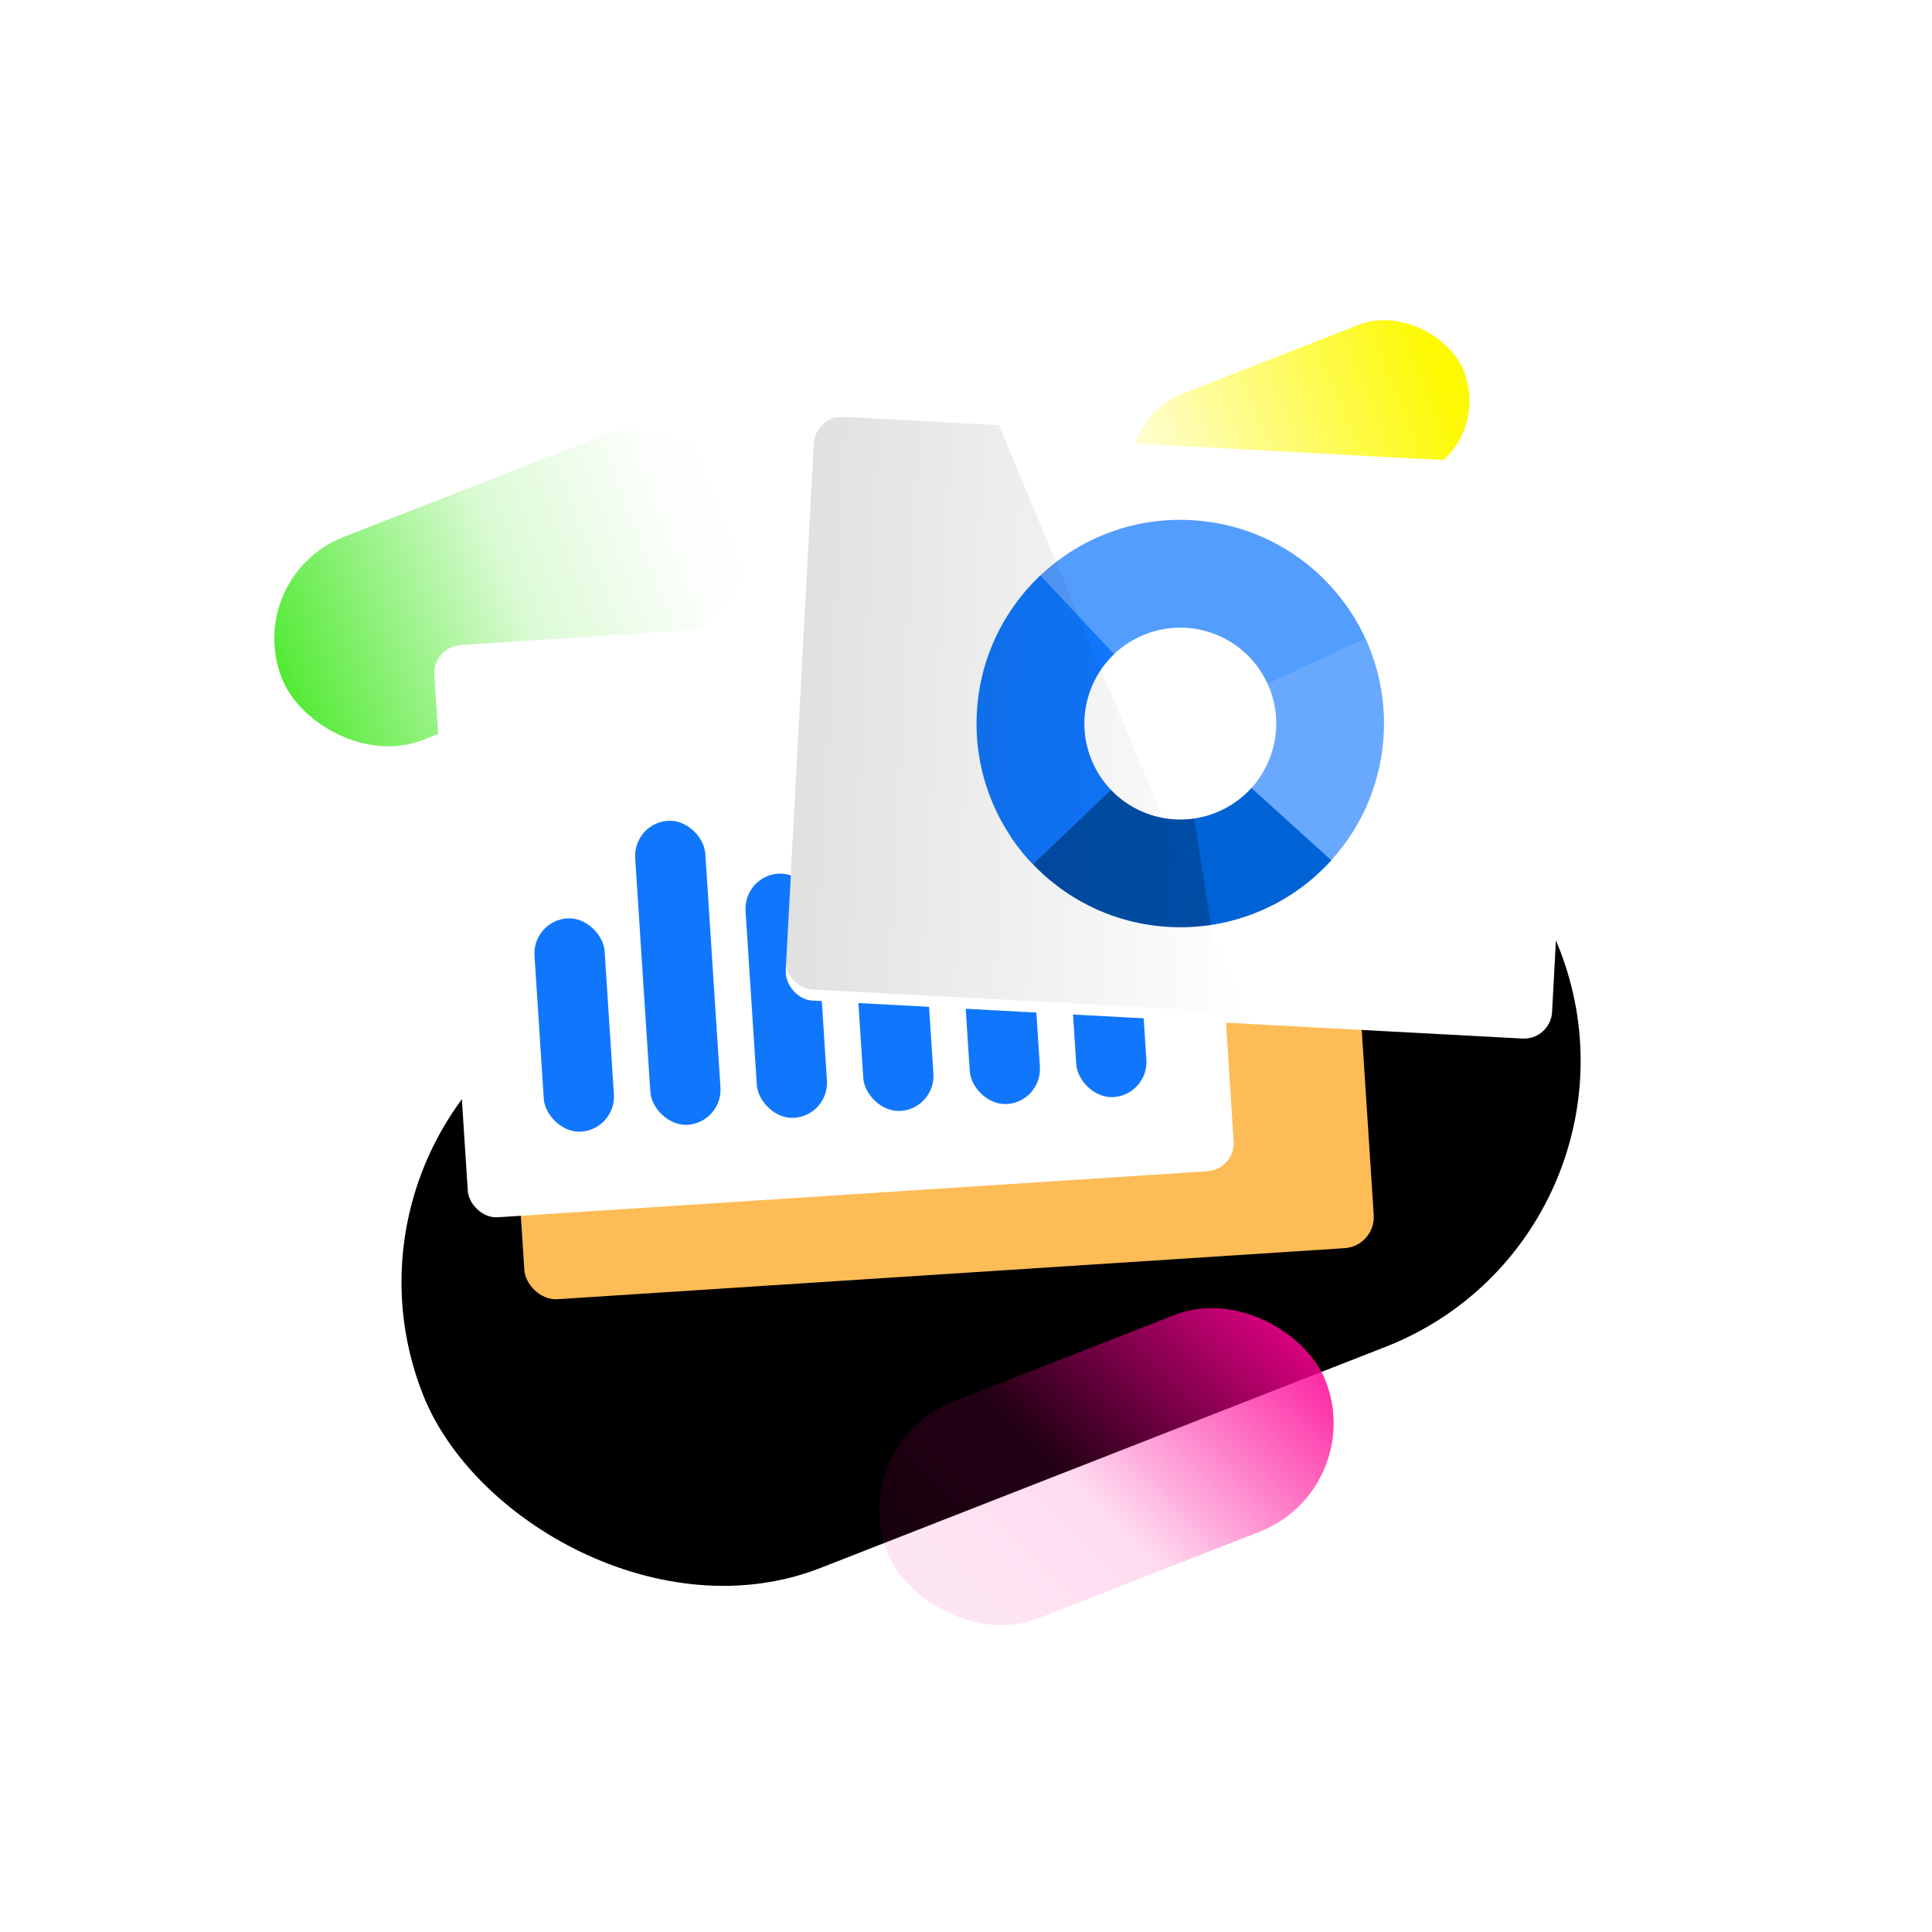
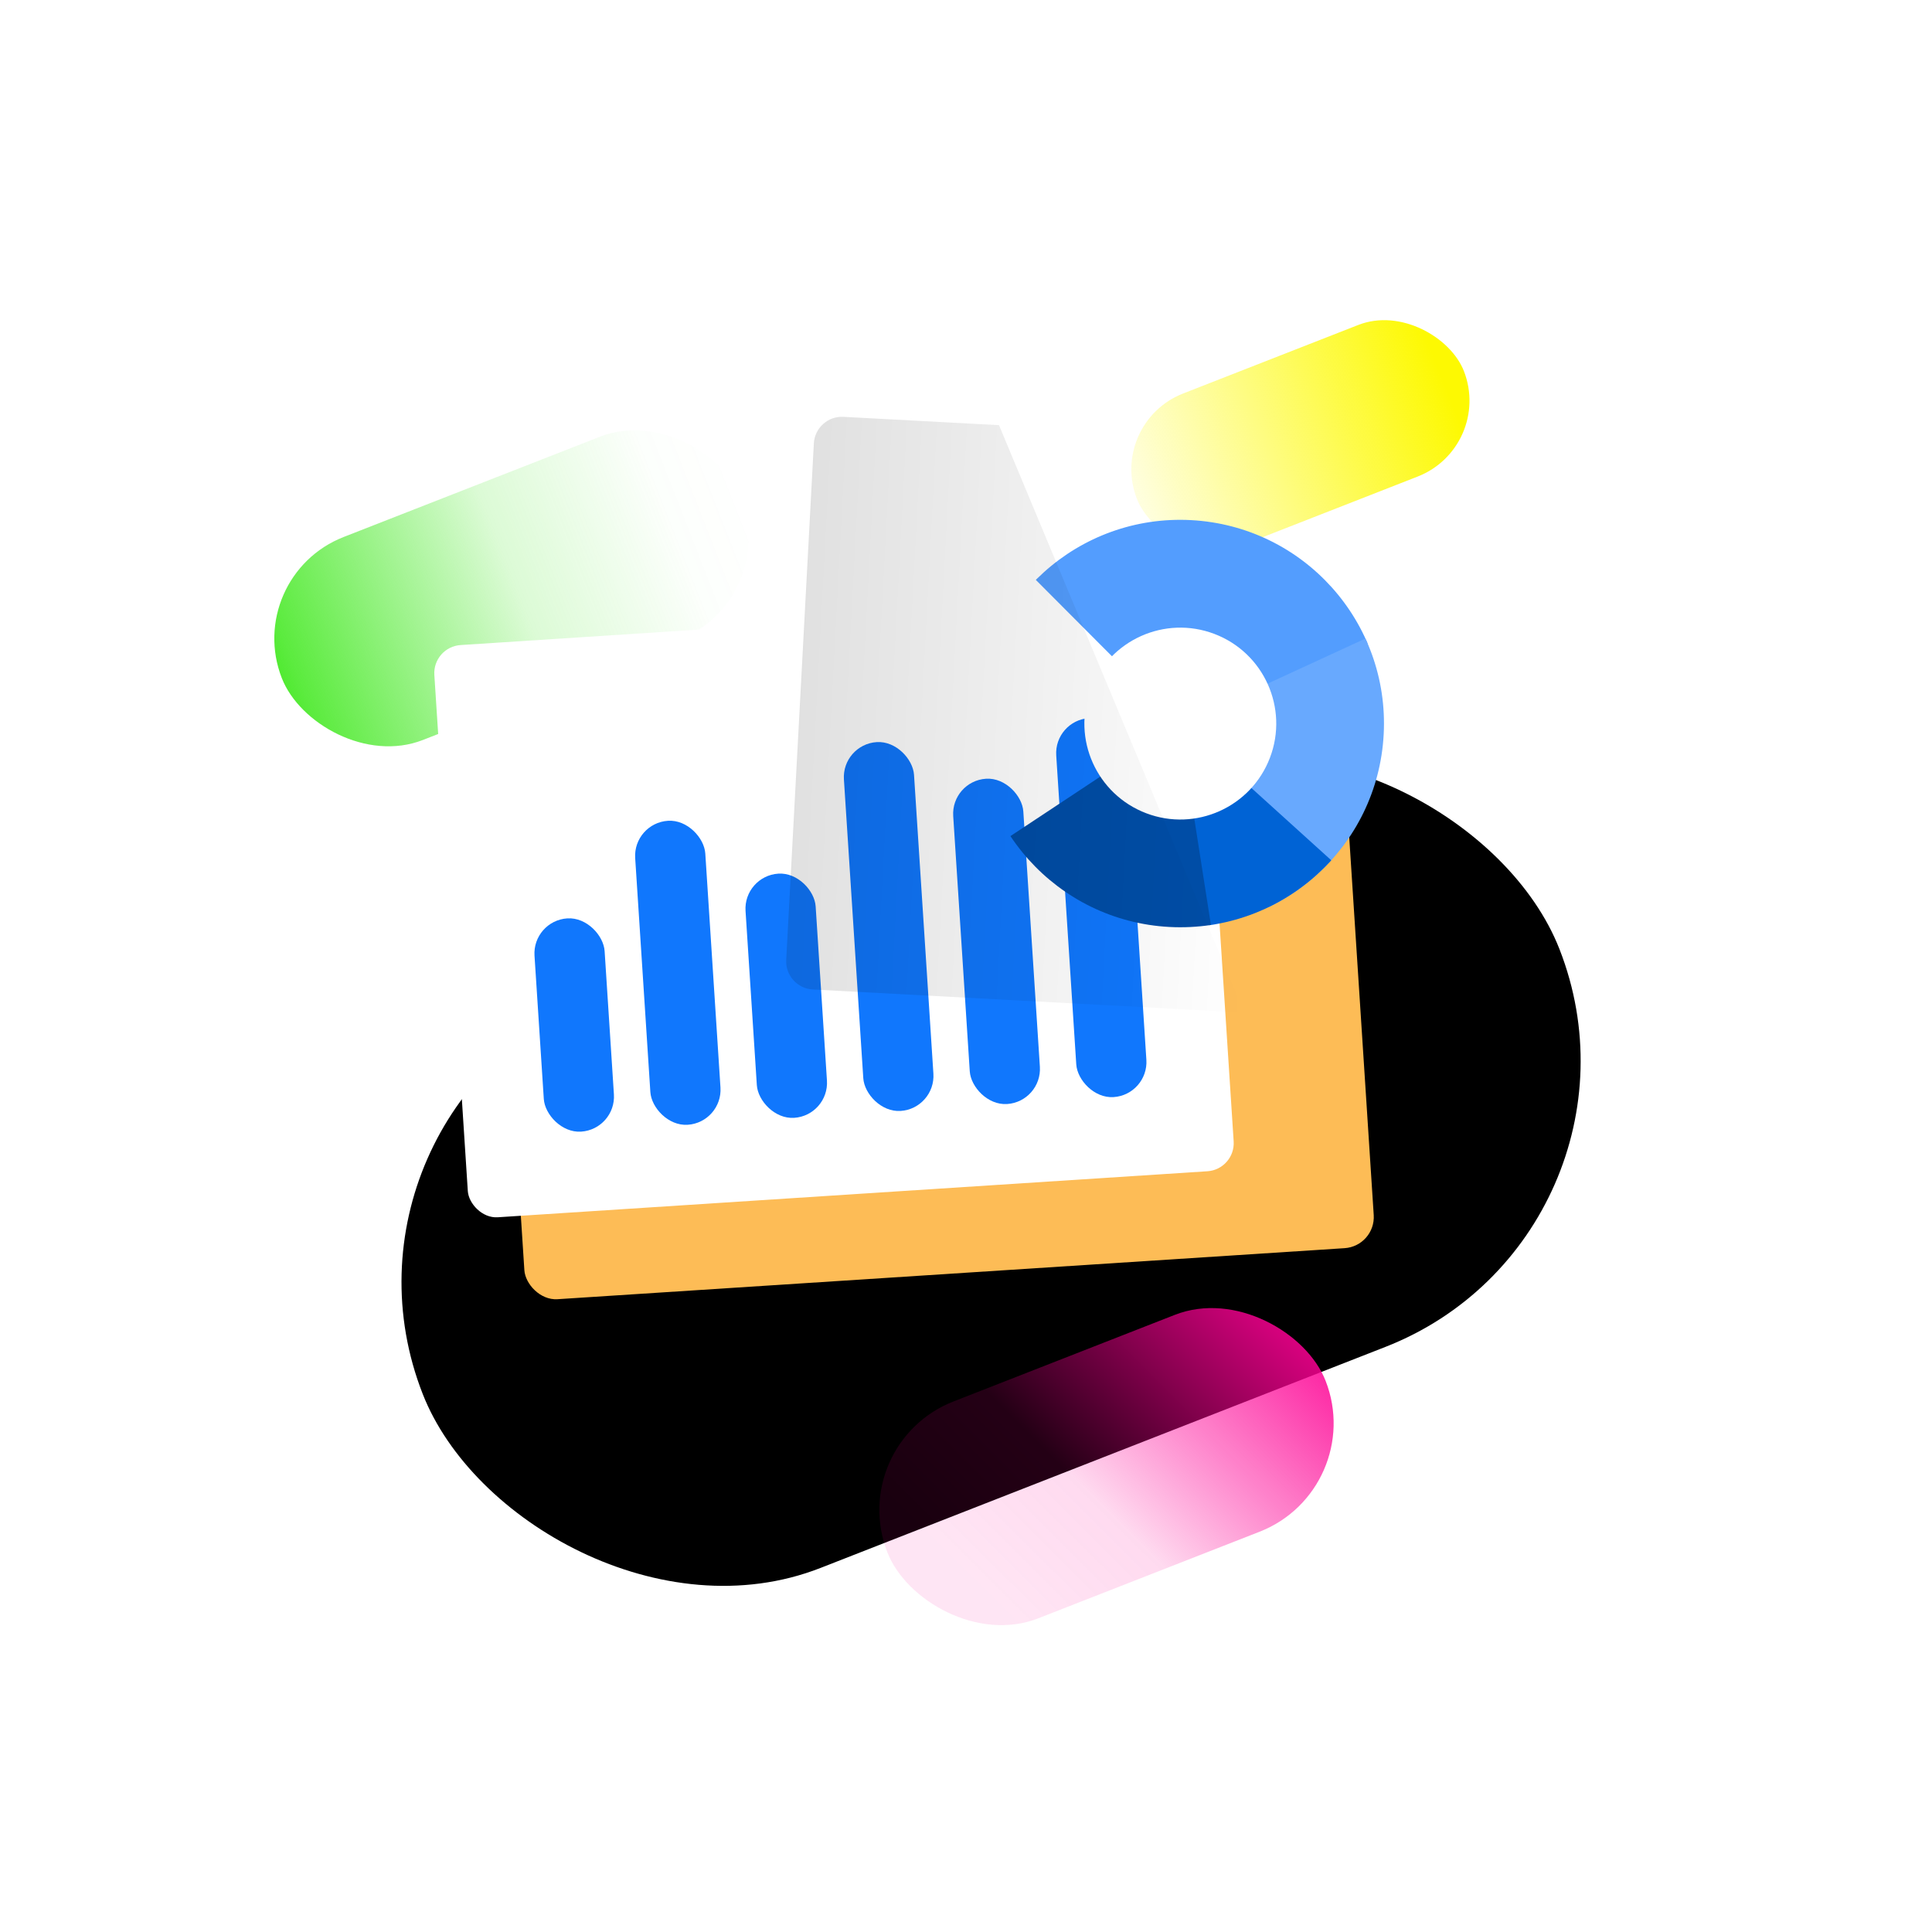
<svg xmlns="http://www.w3.org/2000/svg" id="a" viewBox="0 0 344 344">
  <defs>
    <style>.m{fill:#68a9fe;}.m,.n,.o,.p,.q,.r,.s,.t,.u,.v,.w,.x,.y,.z,.aa{stroke-width:0px;}.n{fill:none;}.o{fill:#fdbc56;}.p{fill:#1077fd;}.q{fill:#000;}.r{fill:#539dfe;}.s{fill:url(#l);opacity:.4;}.ab{clip-path:url(#k);}.ac{clip-path:url(#i);}.ad{clip-path:url(#j);}.t{fill:#004da6;}.u,.v,.w{fill:#fff;}.v{filter:url(#e);}.w{filter:url(#g);}.x{fill:url(#b);}.y{fill:url(#c);}.z{fill:url(#d);}.aa{fill:#0063d5;}</style>
    <linearGradient id="b" x1="869.65" y1="380.88" x2="967.22" y2="380.88" gradientTransform="translate(-735.52 -266.01) scale(.9 .97)" gradientUnits="userSpaceOnUse">
      <stop offset="0" stop-color="#51ea32" />
      <stop offset=".03" stop-color="rgba(81,234,50,.97)" stop-opacity=".97" />
      <stop offset=".51" stop-color="rgba(81,234,50,.45)" stop-opacity=".45" />
      <stop offset=".85" stop-color="rgba(81,234,50,.13)" stop-opacity=".13" />
      <stop offset="1" stop-color="#51ea32" stop-opacity="0" />
    </linearGradient>
    <linearGradient id="c" x1="-2976.18" y1="-1634.71" x2="-2965.13" y2="-1640.59" gradientTransform="translate(18564.13 12524.3) scale(6.18 7.49)" gradientUnits="userSpaceOnUse">
      <stop offset="0" stop-color="#fd0194" stop-opacity=".1" />
      <stop offset=".32" stop-color="rgba(253,1,148,.38)" stop-opacity=".38" />
      <stop offset="1" stop-color="#fd0194" />
    </linearGradient>
    <linearGradient id="d" x1="-590.06" y1="443.62" x2="-626.88" y2="443.98" gradientTransform="translate(1264.4 -777.69) scale(1.7 1.93)" gradientUnits="userSpaceOnUse">
      <stop offset=".04" stop-color="#fdf902" />
      <stop offset="1" stop-color="#fdf902" stop-opacity=".1" />
    </linearGradient>
    <filter id="e" filterUnits="userSpaceOnUse">
      <feOffset dx="0" dy="2" />
      <feGaussianBlur result="f" stdDeviation="3" />
      <feFlood flood-color="#686868" flood-opacity=".5" />
      <feComposite in2="f" operator="in" />
      <feComposite in="SourceGraphic" />
    </filter>
    <filter id="g" filterUnits="userSpaceOnUse">
      <feOffset dx="0" dy="2" />
      <feGaussianBlur result="h" stdDeviation="3" />
      <feFlood flood-color="#686868" flood-opacity=".5" />
      <feComposite in2="h" operator="in" />
      <feComposite in="SourceGraphic" />
    </filter>
    <clipPath id="i">
      <path class="n" d="M212.09,92.61c20,1.07,35.35,18.15,34.28,38.16-1.07,20-18.15,35.35-38.16,34.28-20-1.07-35.35-18.15-34.28-38.16,1.07-20,18.15-35.35,38.16-34.28" />
    </clipPath>
    <clipPath id="j">
      <path class="n" d="M212.09,92.61c20,1.07,35.35,18.15,34.28,38.16-1.07,20-18.15,35.35-38.16,34.28-20-1.07-35.35-18.15-34.28-38.16,1.07-20,18.15-35.35,38.16-34.28" />
    </clipPath>
    <clipPath id="k">
      <path class="n" d="M212.09,92.61c20,1.07,35.35,18.15,34.28,38.16-1.07,20-18.15,35.35-38.16,34.28-20-1.07-35.35-18.15-34.28-38.16,1.07-20,18.15-35.35,38.16-34.28" />
    </clipPath>
    <linearGradient id="l" x1="290.08" y1="597.17" x2="372.01" y2="597.17" gradientTransform="translate(-115.32 -486.88) rotate(3.06)" gradientUnits="userSpaceOnUse">
      <stop offset="0" stop-color="#000" stop-opacity=".3" />
      <stop offset="1" stop-color="#000" stop-opacity="0" />
    </linearGradient>
  </defs>
  <rect class="q" x="67.78" y="153.93" width="217.35" height="109.34" rx="54.67" ry="54.67" transform="translate(-63.87 78.63) rotate(-21.37)" />
  <rect class="x" x="47.16" y="85.36" width="87.81" height="38.8" rx="19.4" ry="19.4" transform="translate(-31.91 40.38) rotate(-21.37)" />
  <rect class="y" x="155.12" y="240.41" width="83.79" height="41.46" rx="20.73" ry="20.73" transform="translate(-81.61 89.74) rotate(-21.37)" />
  <rect class="z" x="200.29" y="62.97" width="62.51" height="28.99" rx="14.5" ry="14.5" transform="translate(-12.31 89.69) rotate(-21.37)" />
  <rect class="o" x="89.9" y="113.66" width="151.55" height="113.24" rx="5.55" ry="5.55" transform="translate(-10.67 11.08) rotate(-3.71)" />
  <rect class="v" x="80.05" y="108.65" width="136.65" height="102.1" rx="5.01" ry="5.01" transform="translate(-10.03 9.94) rotate(-3.71)" />
  <rect class="p" x="95.99" y="163.48" width="12.51" height="38.05" rx="6.25" ry="6.25" transform="translate(-11.6 7) rotate(-3.71)" />
  <rect class="p" x="114.44" y="146.08" width="12.51" height="54.24" rx="6.25" ry="6.25" transform="translate(-10.96 8.18) rotate(-3.71)" />
  <rect class="p" x="133.74" y="155.51" width="12.51" height="43.57" rx="6.25" ry="6.25" transform="translate(-11.18 9.43) rotate(-3.71)" />
  <rect class="p" x="151.98" y="132.06" width="12.51" height="65.81" rx="6.25" ry="6.25" transform="translate(-10.35 10.59) rotate(-3.71)" />
  <rect class="p" x="171.19" y="138.59" width="12.51" height="58.04" rx="6.25" ry="6.25" transform="translate(-10.48 11.84) rotate(-3.71)" />
  <rect class="p" x="189.84" y="127.79" width="12.51" height="67.62" rx="6.25" ry="6.25" transform="translate(-10.05 13.03) rotate(-3.71)" />
-   <rect class="w" x="142.36" y="77.52" width="136.65" height="102.1" rx="5.01" ry="5.01" transform="translate(7.17 -11.07) rotate(3.06)" />
  <g class="ac">
    <polygon class="r" points="212.64 80.3 177.8 96.6 210.04 128.94 252.98 110.52 212.64 80.3" />
  </g>
  <g class="ad">
    <polygon class="m" points="234.5 179.24 210.04 128.94 259.34 106.22 261.48 148.89 234.5 179.24" />
  </g>
  <g class="ab">
    <polygon class="aa" points="215.57 166.8 210 128.71 237.55 153.64 227.72 163.1 215.57 166.8" />
    <polygon class="t" points="178.25 149.97 210.02 128.94 216.74 171.93 185.01 164.55 178.25 149.97" />
-     <polygon class="p" points="174.74 91.26 210.06 128.96 182.51 155.26 157.71 136.03 174.74 91.26" />
  </g>
  <circle class="u" cx="210.15" cy="128.83" r="17.08" transform="translate(15.02 279.44) rotate(-69.17)" />
  <path class="s" d="M177.9,75.7l-27.72-1.48c-2.76-.15-5.12,1.97-5.27,4.73l-4.92,91.96c-.15,2.76,1.97,5.12,4.73,5.27l76.81,4.11-43.65-104.58Z" />
</svg>